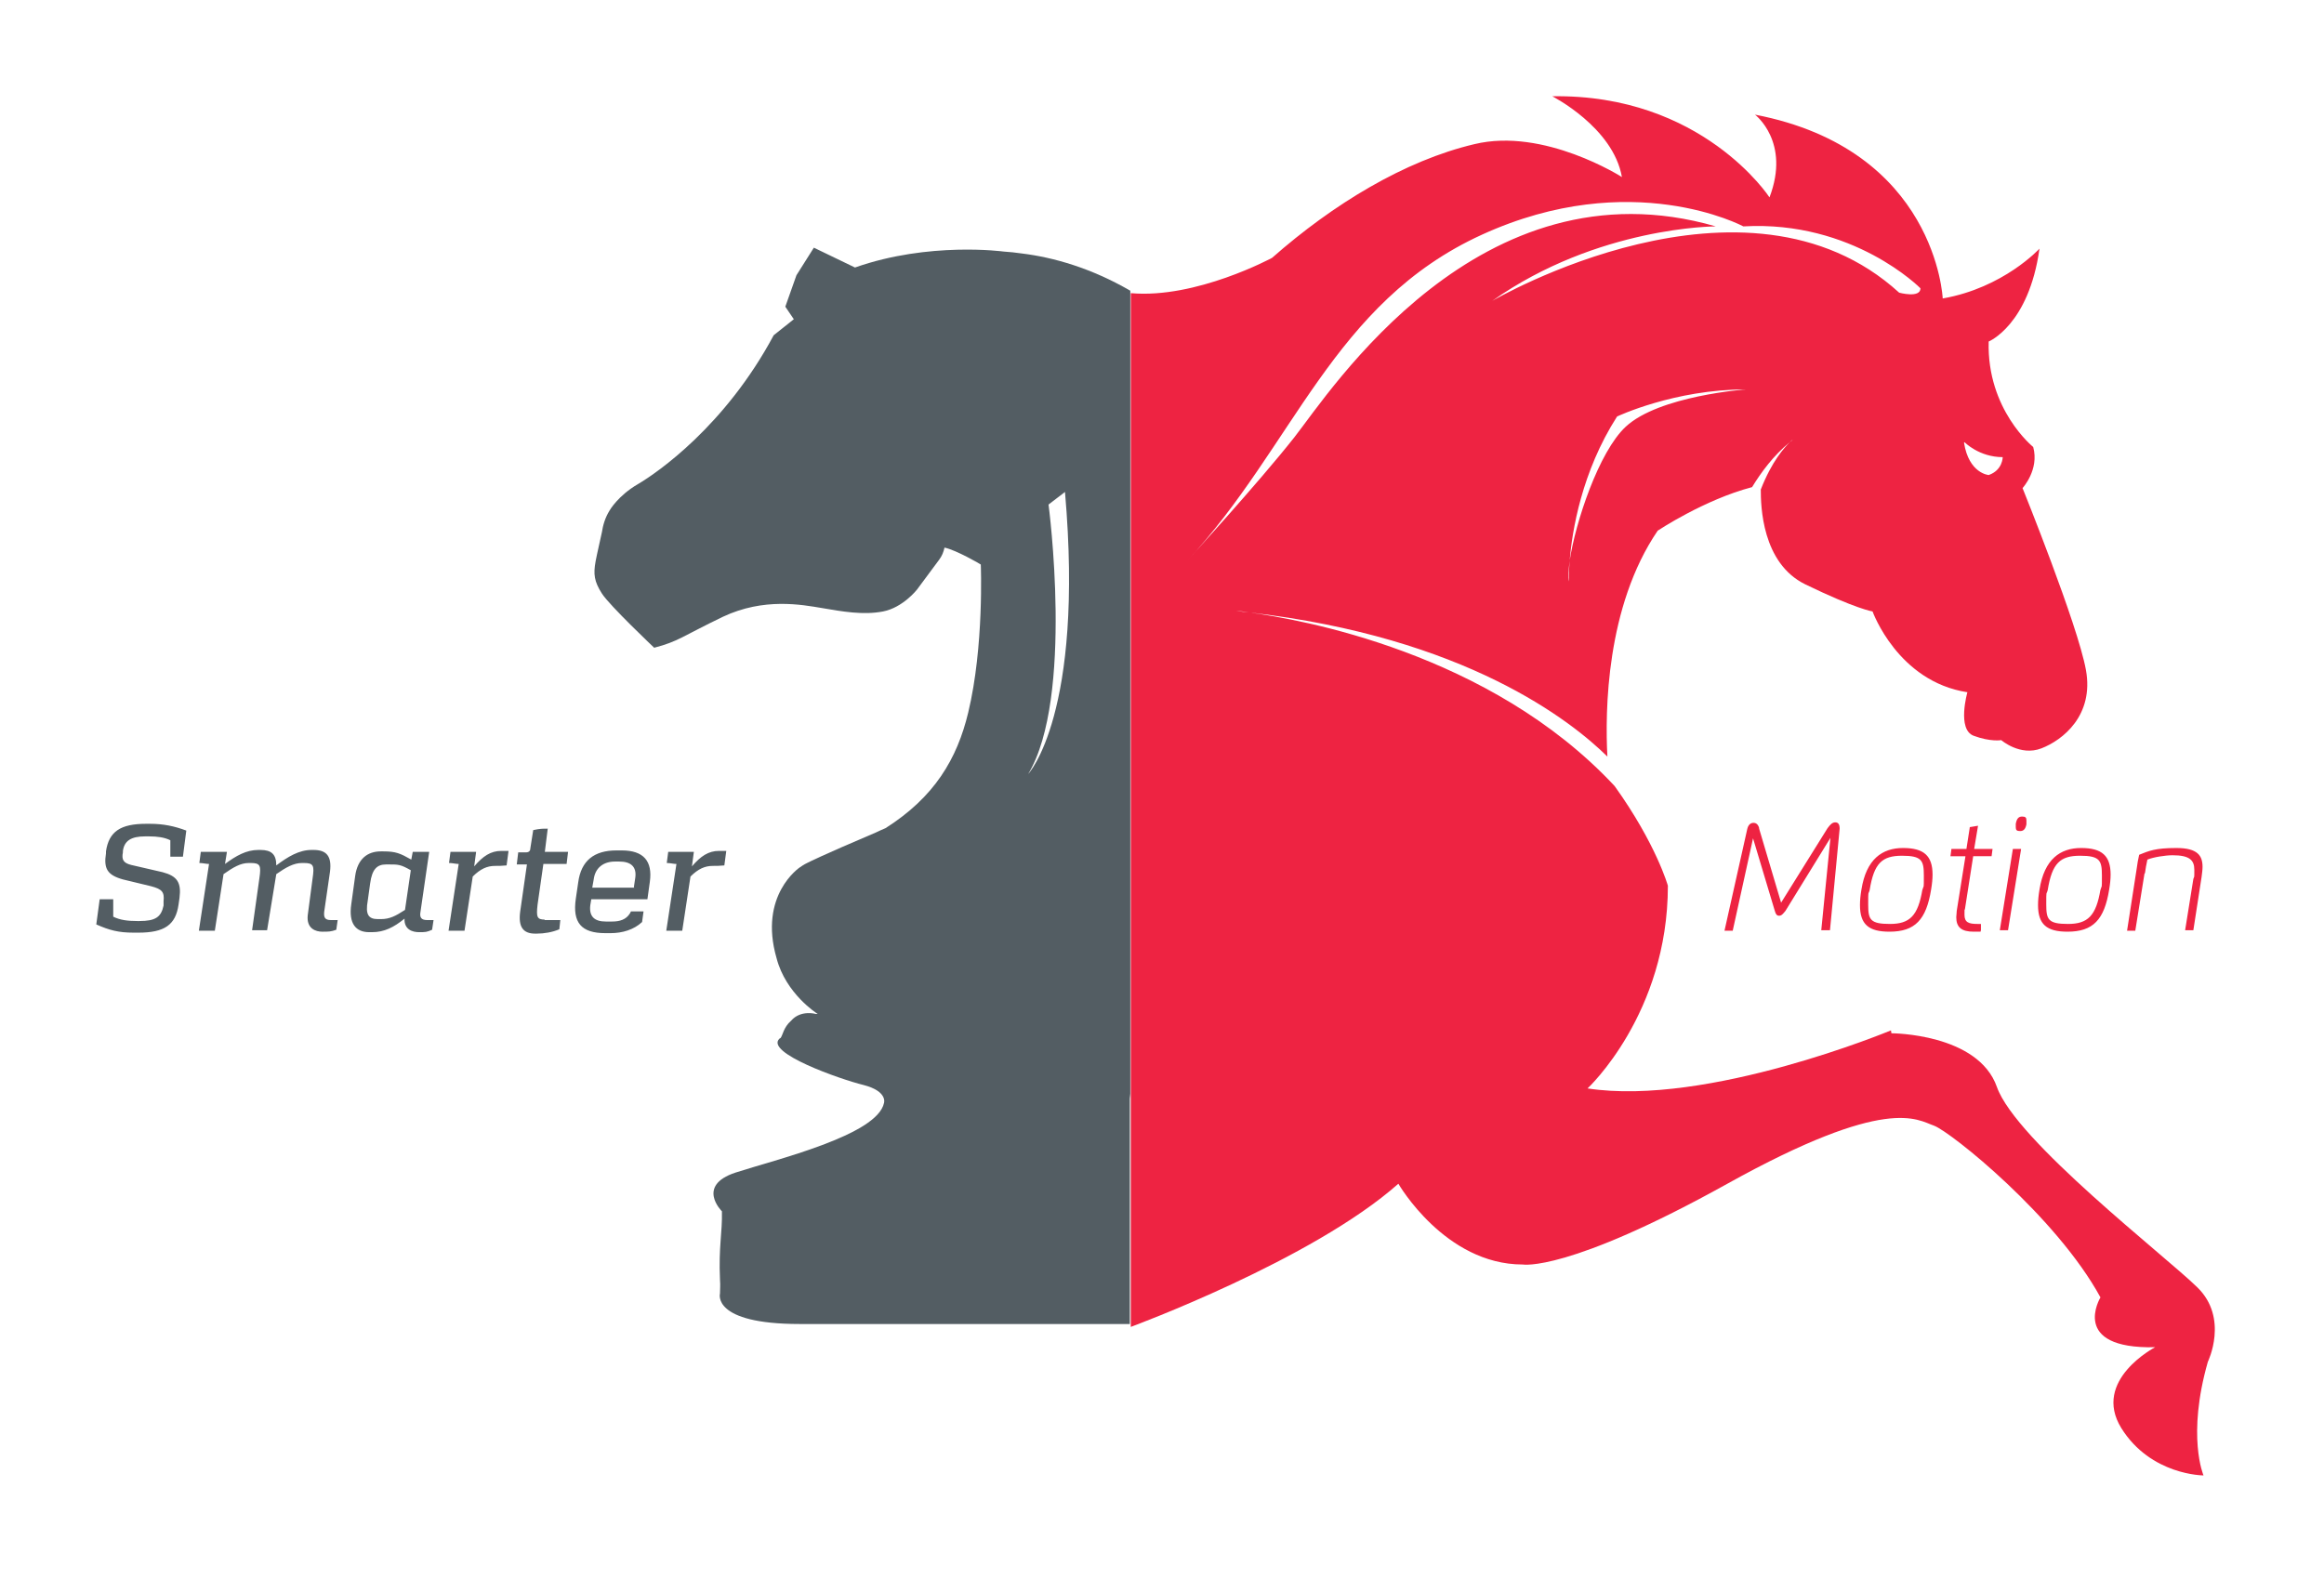
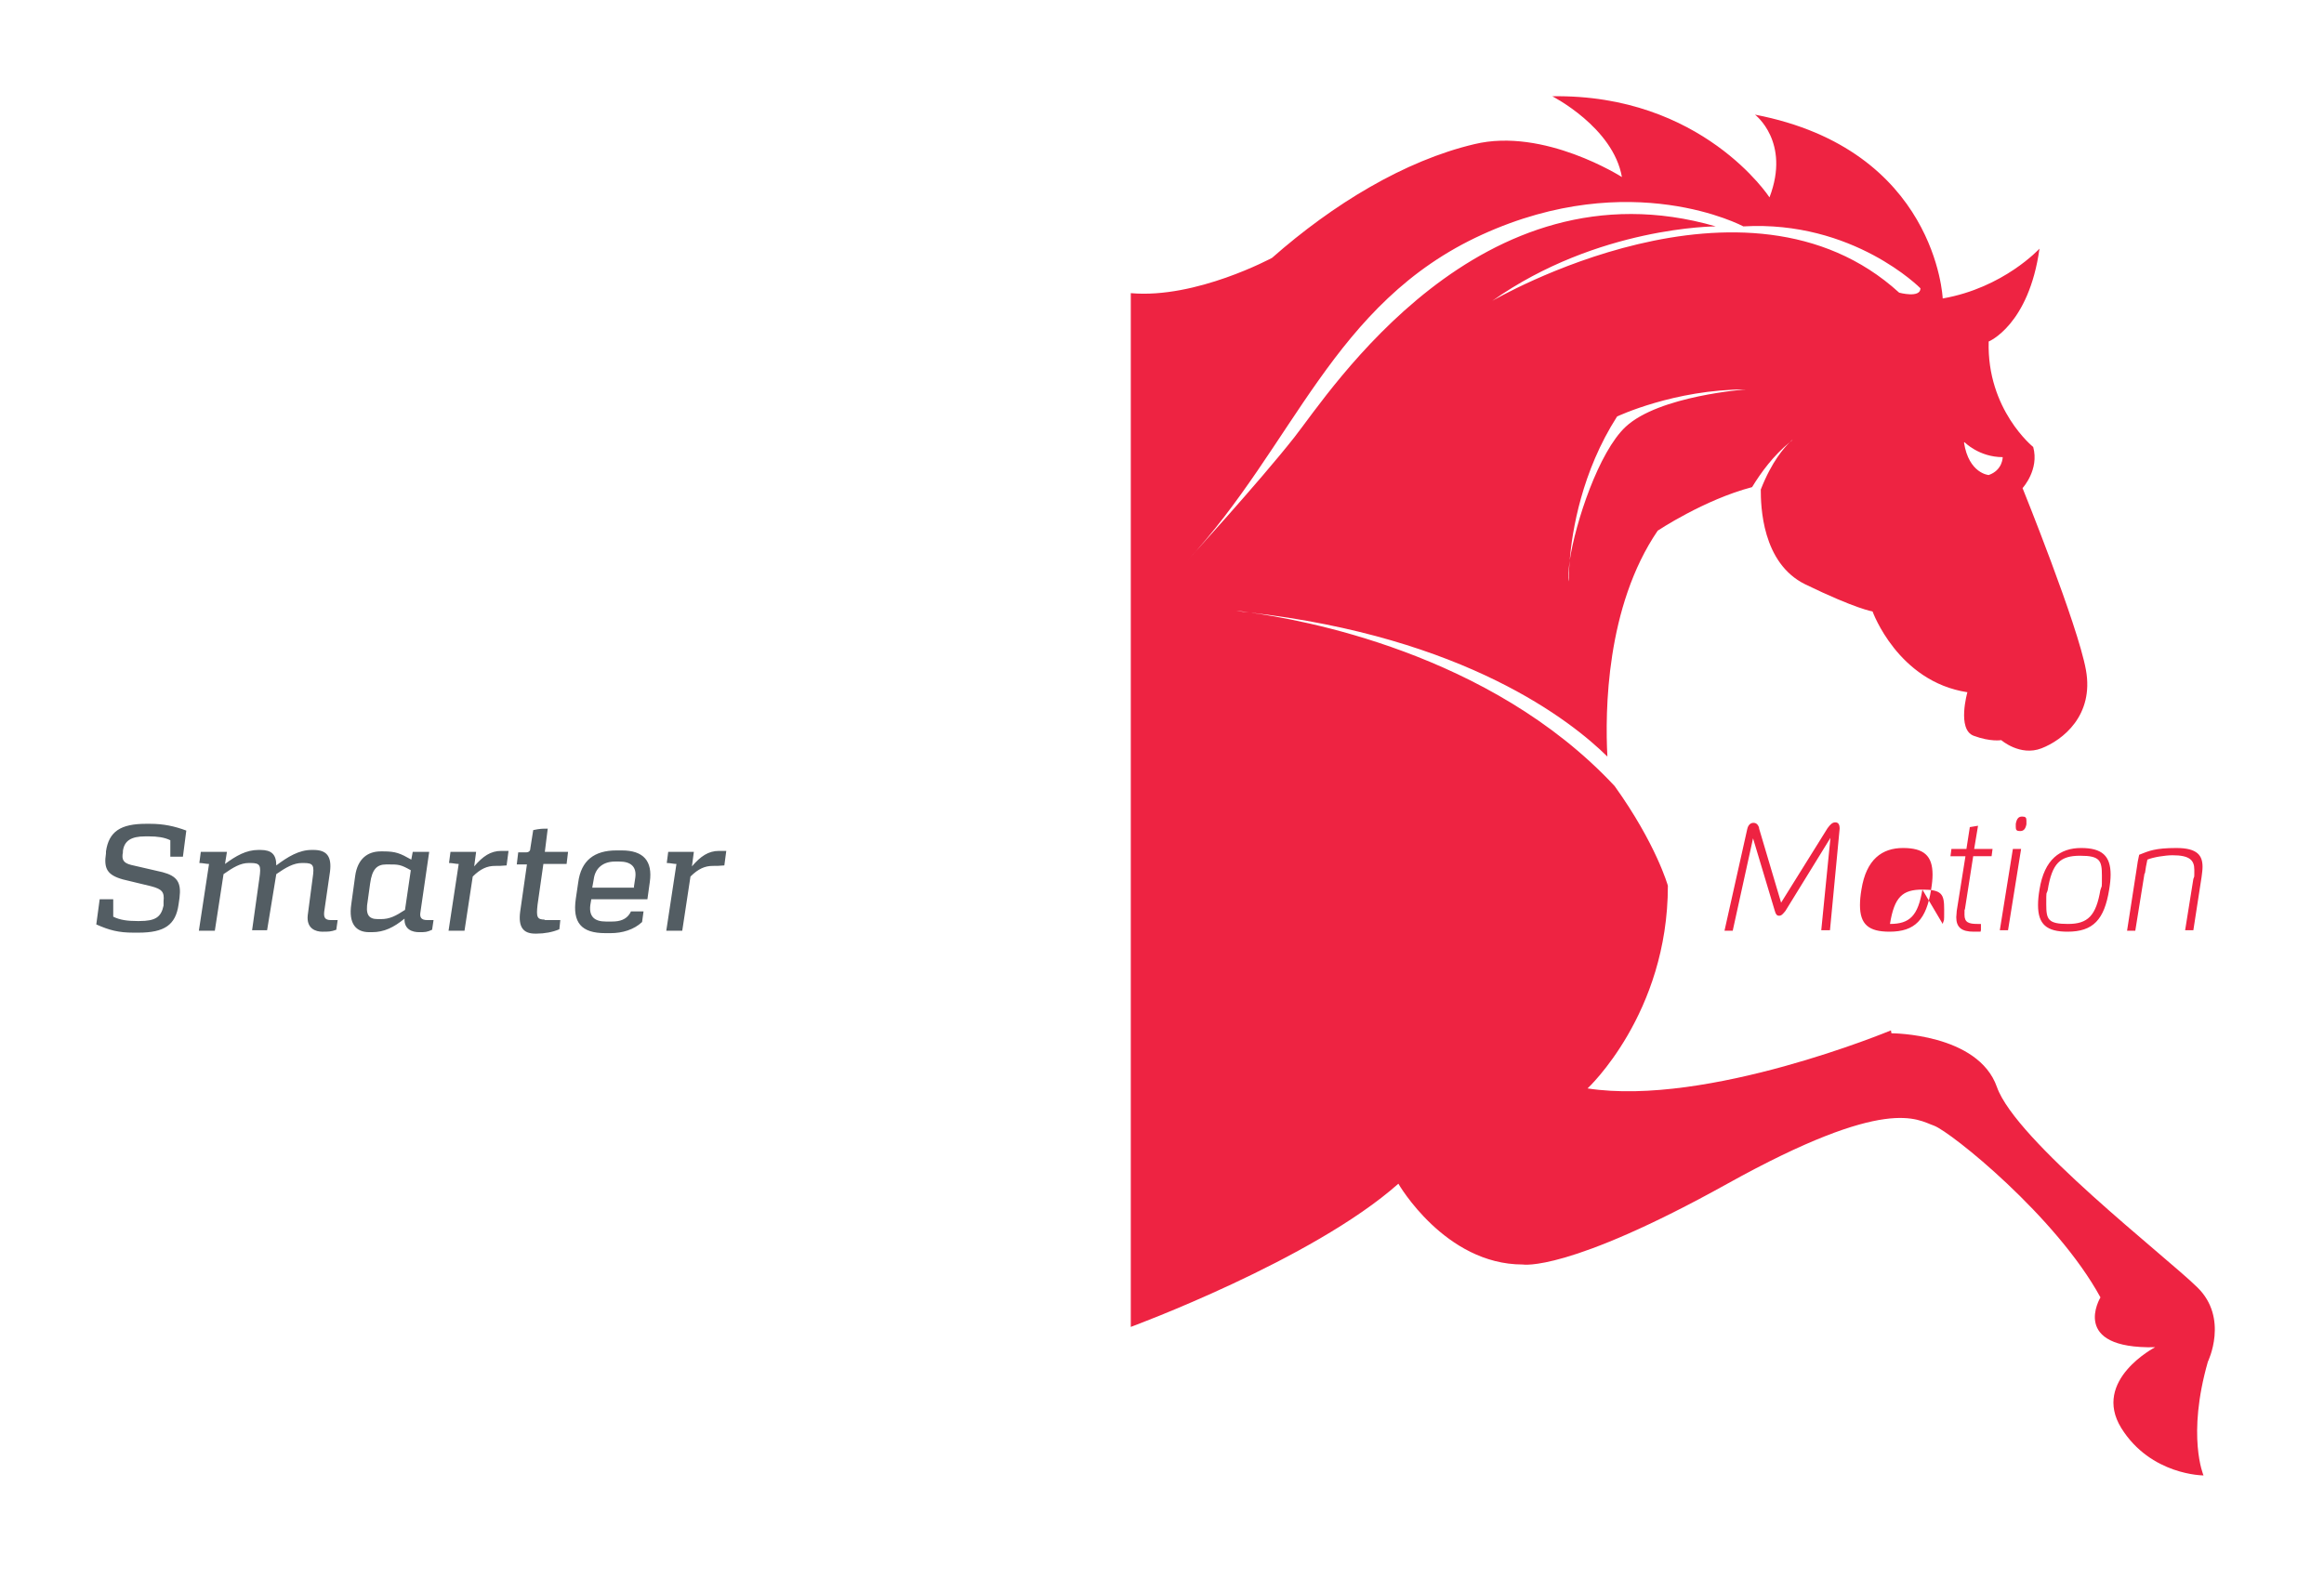
<svg xmlns="http://www.w3.org/2000/svg" id="Layer_1" version="1.1" viewBox="0 0 480.3 329.1">
  <defs>
    <style> .st0 { fill: #ee2342; } .st1 { fill: #535d63; } </style>
  </defs>
  <path class="st0" d="M245.3,116c22.2-23.9,30.1-53.4,61-67.5,30.9-14.1,54-1.7,54-1.7,22.7-1.3,36.6,12.8,36.6,12.8,0,2.1-4.4.9-4.4.9-31.8-29-84.1,1.7-84.1,1.7,21.8-15.4,46.2-15.4,46.2-15.4-48.8-14.1-79.7,34.2-87.1,43.6-7.4,9.4-22.2,25.6-22.2,25.6M324.4,116c.5-6.3,2.5-18.5,9.8-29.9,0,0,11.8-5.6,26.6-5.6,0,0-17.9,1.3-24.8,7.7-5.6,5.2-10.4,19.8-11.6,27.7-.2,2.7-.2,4.3-.2,4.3-.2-.9,0-2.4.2-4.3M406,91.4s3,3.1,7.9,3.1c0,0,0,2.7-2.9,3.7,0,0-4.1-.3-5.1-6.7M390.8,213s-37.9,15.8-62.7,12c0,0,16.6-15.4,16.6-41.9,0,0-2.4-8.6-11-20.6-25.8-27.7-65.2-34.5-75.6-35.9-.9-.1-1.7-.2-2.6-.3,0,0,1,0,2.6.3,44.8,5.1,66.7,22.5,74.1,29.8-.5-9.3-.3-31,10.4-46.7,0,0,9.6-6.4,19.5-9,1.9-3.1,4.4-6.5,7.8-9.3.4-.4.6-.5.6-.5-.2.2-.4.4-.6.5-1.1,1.1-3.7,3.9-6,9.8,0,3.3.2,15.2,9.2,19.6,10.5,5.1,13.9,5.6,13.9,5.6,0,0,5.2,14.5,19.6,16.7,0,0-2.2,7.7,1.3,9,3.5,1.3,5.7.9,5.7.9,0,0,3.9,3.4,8.3,1.7,4.4-1.7,10.9-6.8,9.2-16.2-1.7-9.4-13.1-37.6-13.1-37.6,0,0,3.5-3.8,2.2-8.5,0,0-9.6-7.7-9.2-21.8,0,0,8.3-3.4,10.5-19.2,0,0-7.4,8.1-20,10.3,0,0-1.3-30.8-38.8-38,0,0,7.4,5.6,3,17.1,0,0-13.9-21.4-44.9-20.9,0,0,12.6,6.4,14.4,16.7,0,0-16.1-10.3-30.5-6.8-14.4,3.4-29.2,12.4-41.8,23.5,0,0-15.7,8.5-29.2,7.3v213.7c0,0,37.5-13.8,55.3-29.6,0,0,9.6,16.7,25.7,16.7,0,0,9.2,1.7,42.3-16.7,33.1-18.4,39.2-13.2,42.7-12,3.5,1.3,25.3,18.8,34.4,35.5,0,0-6.5,10.7,11.3,10.3,0,0-13.1,6.8-7,16.7,6.1,9.8,17,9.8,17,9.8,0,0-3.5-8.1.9-23.5,0,0,4.4-9-2.2-15.4-6.5-6.4-37.5-30.3-41.4-41.4-3.9-11.1-21.8-11.1-21.8-11.1" />
-   <path class="st1" d="M169.1,62.2l-4.5-5.3-2.3,6.5,1.9,2.8,4.9-4ZM212.5,160c9.5-15.8,4.2-55.7,4.2-55.7l3.4-2.6c4,45.9-7.6,58.3-7.6,58.3M233.6,226.1V60.1c-8.1-4.7-15.9-6.9-22.4-7.7-1.3-.2-2.5-.3-3.8-.4h0s-15.4-2.1-30.7,3.3l-8.5-4.1-3.6,5.7,4.1,5.4-8.8,7c-10,18.7-24,28.4-28.1,30.8-4.1,2.4-5.8,5.4-5.8,5.4-1,1.6-1.4,3.2-1.6,4.5-.4,1.9-1,4.4-1.3,6-.5,2.7-.3,4.2,1.3,6.7,1.6,2.5,10.8,11.2,10.8,11.2l2.4-6.4h0s-2.4,6.4-2.4,6.4c5-1.3,5.7-2.3,14.2-6.4,8.5-4,16.3-2.5,20.5-1.8,4.1.7,8.5,1.5,12.6.7,4.1-.8,7-4.5,7-4.5l4.6-6.2h0c.6-.8.9-1.6,1.1-2.5,2.4.5,7.4,3.4,7.5,3.5h0s.7,16.9-2.6,30.6c-2.3,9.6-7,17.5-17.1,23.9-.7.3-1.4.6-2,.9-11.3,4.8-14,6.2-14,6.2-.6.3-.8.4-1.1.6l-.6.4s-8.6,5.7-4.8,18.8c1.9,7.3,8.3,11.4,8.5,11.5-.1,0-.3,0-.4,0,0,0-3.1-.9-5.1,1.4-1.6,1.4-1.7,3-2.2,3.6,0,0-.1,0-.2.1-3.1,2.9,12.5,8.4,17.4,9.6,5,1.3,4.2,3.7,4.2,3.7-1.4,6.7-22.4,11.7-30.7,14.4-8.2,2.7-2.8,8-2.8,8,.1,4.5-.7,7.2-.4,14.1.1,1.5,0,1.6,0,2.9,0,0-1.8,6.3,16.5,6.3h46.3c6.9,0,11.2,0,21.9,0v-46.6" />
-   <path class="st0" d="M443.3,180.5c.1-.8.3-1.9.5-2.8,1.2-.5,3.7-.9,5.2-.9,3.5,0,4.5,1,4.5,3s0,1.2-.2,1.9l-1.7,10.6h1.7l1.7-11c.1-.8.2-1.5.2-2.1,0-2.3-1-3.9-5.4-3.9s-5.7.6-7.7,1.4c-.2.9-.4,1.9-.5,2.8l-2,12.9h1.7l1.9-11.8ZM434.1,183.9c-.9,5.4-2.6,7.1-6.7,7.1s-4.5-.9-4.5-4,0-1.9.3-3c.9-5.6,2.6-7.1,6.7-7.1s4.5,1,4.5,4.1,0,1.8-.3,3M427.3,192.6c5.3,0,7.6-2.5,8.6-8.7.2-1.2.3-2.2.3-3.1,0-3.9-1.8-5.5-6.1-5.5s-7.6,2.3-8.6,8.6c-.2,1.2-.3,2.2-.3,3.2,0,4,1.8,5.5,6.1,5.5M413.3,192.3h1.7l2.7-16.8h-1.7l-2.7,16.8ZM418.8,169.6c0-.6-.2-.8-.9-.8s-1.1.4-1.3,1.5c0,.3,0,.5,0,.7,0,.6.2.8.9.8s1.1-.4,1.3-1.4c0-.2,0-.5,0-.6M407.1,171l-.7,4.5h-3.1l-.2,1.5h3.1l-1.8,11.3c0,.5-.1.9-.1,1.3,0,2.1,1.1,3,3.6,3s1,0,1.5-.2v-1.4c-.2,0-.4,0-.7,0-1.8,0-2.7-.3-2.7-1.9s0-.7.1-1.2l1.7-10.9h3.8l.2-1.5h-3.8l.8-4.8-1.8.3ZM397.3,183.9c-.9,5.4-2.6,7.1-6.7,7.1s-4.5-.9-4.5-4,0-1.9.3-3c.9-5.6,2.6-7.1,6.7-7.1s4.5,1,4.5,4.1,0,1.8-.3,3M390.5,192.6c5.3,0,7.6-2.5,8.6-8.7.2-1.2.3-2.2.3-3.1,0-3.9-1.8-5.5-6.1-5.5s-7.6,2.3-8.6,8.6c-.2,1.2-.3,2.2-.3,3.2,0,4,1.8,5.5,6.1,5.5M363.6,171.3c-.2-.8-.6-1.2-1.2-1.2s-1.1.4-1.3,1.3l-4.7,21h1.7l4.2-19.1,4.5,15c.2.7.4,1,.9,1s.8-.4,1.3-1l9.3-15.1-1.9,19.1h1.8l2-21c0-.9-.3-1.3-.9-1.3s-1,.4-1.6,1.2l-9.6,15.4-4.6-15.5Z" />
+   <path class="st0" d="M443.3,180.5c.1-.8.3-1.9.5-2.8,1.2-.5,3.7-.9,5.2-.9,3.5,0,4.5,1,4.5,3s0,1.2-.2,1.9l-1.7,10.6h1.7l1.7-11c.1-.8.2-1.5.2-2.1,0-2.3-1-3.9-5.4-3.9s-5.7.6-7.7,1.4c-.2.9-.4,1.9-.5,2.8l-2,12.9h1.7l1.9-11.8ZM434.1,183.9c-.9,5.4-2.6,7.1-6.7,7.1s-4.5-.9-4.5-4,0-1.9.3-3c.9-5.6,2.6-7.1,6.7-7.1s4.5,1,4.5,4.1,0,1.8-.3,3M427.3,192.6c5.3,0,7.6-2.5,8.6-8.7.2-1.2.3-2.2.3-3.1,0-3.9-1.8-5.5-6.1-5.5s-7.6,2.3-8.6,8.6c-.2,1.2-.3,2.2-.3,3.2,0,4,1.8,5.5,6.1,5.5M413.3,192.3h1.7l2.7-16.8h-1.7l-2.7,16.8ZM418.8,169.6c0-.6-.2-.8-.9-.8s-1.1.4-1.3,1.5c0,.3,0,.5,0,.7,0,.6.2.8.9.8s1.1-.4,1.3-1.4c0-.2,0-.5,0-.6M407.1,171l-.7,4.5h-3.1l-.2,1.5h3.1l-1.8,11.3c0,.5-.1.9-.1,1.3,0,2.1,1.1,3,3.6,3s1,0,1.5-.2v-1.4c-.2,0-.4,0-.7,0-1.8,0-2.7-.3-2.7-1.9s0-.7.1-1.2l1.7-10.9h3.8l.2-1.5h-3.8l.8-4.8-1.8.3ZM397.3,183.9c-.9,5.4-2.6,7.1-6.7,7.1c.9-5.6,2.6-7.1,6.7-7.1s4.5,1,4.5,4.1,0,1.8-.3,3M390.5,192.6c5.3,0,7.6-2.5,8.6-8.7.2-1.2.3-2.2.3-3.1,0-3.9-1.8-5.5-6.1-5.5s-7.6,2.3-8.6,8.6c-.2,1.2-.3,2.2-.3,3.2,0,4,1.8,5.5,6.1,5.5M363.6,171.3c-.2-.8-.6-1.2-1.2-1.2s-1.1.4-1.3,1.3l-4.7,21h1.7l4.2-19.1,4.5,15c.2.7.4,1,.9,1s.8-.4,1.3-1l9.3-15.1-1.9,19.1h1.8l2-21c0-.9-.3-1.3-.9-1.3s-1,.4-1.6,1.2l-9.6,15.4-4.6-15.5Z" />
  <path class="st1" d="M143.5,176.1h-5.4l-.3,2.3c.7,0,1.4.2,2,.2l-2.1,13.8h3.3l1.7-11.2c1.6-1.6,3-2.2,4.6-2.2.7,0,1.5,0,2.4-.1l.4-3h-1.5c-2.2,0-3.8,1.1-5.6,3.2l.4-3ZM131.1,183.5h-8.7l.3-1.7c.3-2.4,2-3.7,4.4-3.7h.9c2.3,0,3.6,1,3.3,3.3l-.3,2ZM127.4,175.8c-4.6,0-7.3,2.1-7.9,6.6l-.5,3.4c-.7,4.9,1.1,7.1,6.1,7.1h1.1c2.4,0,4.8-.7,6.5-2.3l.3-2.2h-2.6l-.2.4c-.8,1.3-2.1,1.7-3.7,1.7h-1.3c-2.3,0-3.5-1-3.2-3.4l.2-1.2h11.6l.5-3.6c.6-4.3-1.3-6.5-5.8-6.5h-1ZM112.6,190.1c-1.6,0-1.8-.5-1.5-3.1l1.2-8.4h4.8l.3-2.5h-4.8l.6-4.8c-1.1,0-1.6,0-3,.3l-.6,3.8c0,.5-.3.8-.9.8h-1.6l-.3,2.5h2.1l-1.4,9.8c-.4,3.1.6,4.5,3.1,4.5h.3c1.6,0,3.3-.3,4.7-.9l.2-1.9c-1.1,0-1.9,0-3,0h-.3ZM98.5,176.1h-5.4l-.3,2.3c.7,0,1.4.2,2,.2l-2.1,13.8h3.3l1.7-11.2c1.6-1.6,3-2.2,4.6-2.2.7,0,1.5,0,2.4-.1l.4-3h-1.5c-2.2,0-3.8,1.1-5.6,3.2l.4-3ZM78.1,190c-2,0-2.6-1-2.1-3.8l.5-3.6c.4-2.9,1.4-3.9,3.3-3.9h.6c1.9,0,2.4,0,4.5,1.2l-1.2,8.2c-2,1.3-3.2,1.9-5,1.9h-.5ZM88.6,176.1h-3.3l-.3,1.6c-2.3-1.3-3.2-1.7-5.8-1.7h-.5c-2.7,0-4.8,1.5-5.3,5.1l-.8,5.8c-.6,4.1,1,5.8,3.7,5.8h.6c2.5,0,4.5-1,6.7-2.8-.1,2.3,1.7,2.8,3,2.8s1.6,0,2.7-.5l.3-2h-1.3c-1.3,0-1.6-.6-1.4-1.7l1.8-12.4ZM69.8,190.2h-1.4c-1.3,0-1.5-.6-1.4-1.7l1.2-8.3c.4-3.2-.7-4.5-3.4-4.5h-.4c-2.6,0-4.9,1.4-7.3,3.2,0-2.3-1-3.2-3.3-3.2h-.4c-2.5,0-4.6,1.2-6.9,2.9l.4-2.5h-5.4l-.3,2.3c.7,0,1.4.2,2,.2l-2.1,13.8h3.3l1.8-11.7c2-1.4,3.5-2.3,5.2-2.3h.4c2,0,2.2.5,1.8,3.2l-1.5,10.7h3.1l1.9-11.6c2-1.4,3.6-2.3,5.3-2.3h.4c2,0,2.2.5,1.8,3.2l-1,7.6c-.3,2.8,1.7,3.4,3,3.4s1.8,0,2.9-.4l.3-2.1ZM23.4,185.9h-2.8l-.7,5.2c2.7,1.2,4.6,1.7,7.7,1.7h1c5.4,0,7.7-1.6,8.3-5.8l.2-1.4c.4-3.2-.5-4.5-3.5-5.3l-6.5-1.5c-1.6-.4-2-1.1-1.7-2.6v-.3c.3-2.1,1.7-3,4.6-3h.8c1.7,0,3.2.2,4.4.8v3.4c0,0,2.6,0,2.6,0l.7-5.4c-2.4-.9-4.7-1.4-7.5-1.4h-.8c-5.3,0-7.7,1.6-8.3,5.7v.4c-.5,3.2.3,4.5,3.5,5.4l5.8,1.4c2.3.6,2.8,1.2,2.6,3.1v.9c-.5,2.4-1.7,3.2-5,3.2h-.4c-2,0-3.6-.2-5-.9v-3.3Z" />
</svg>